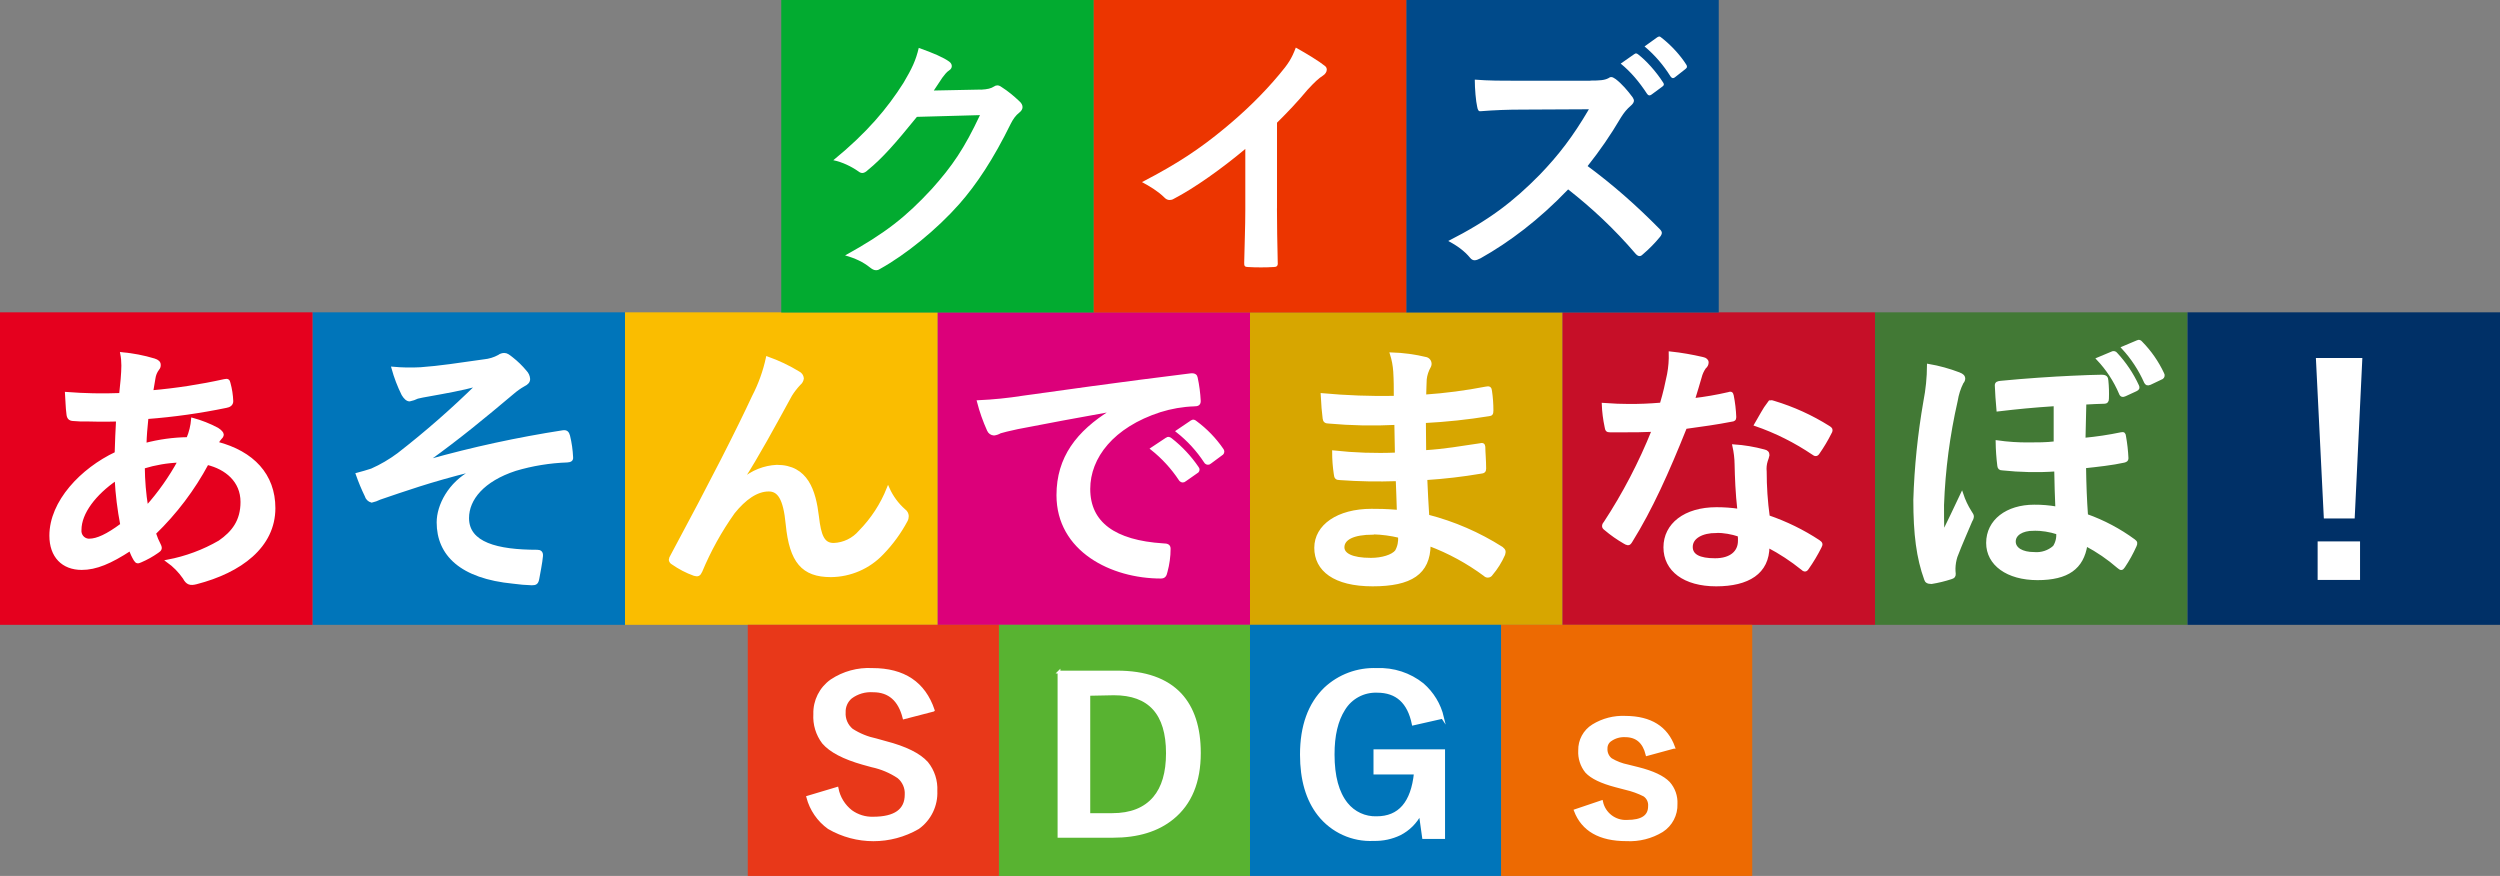
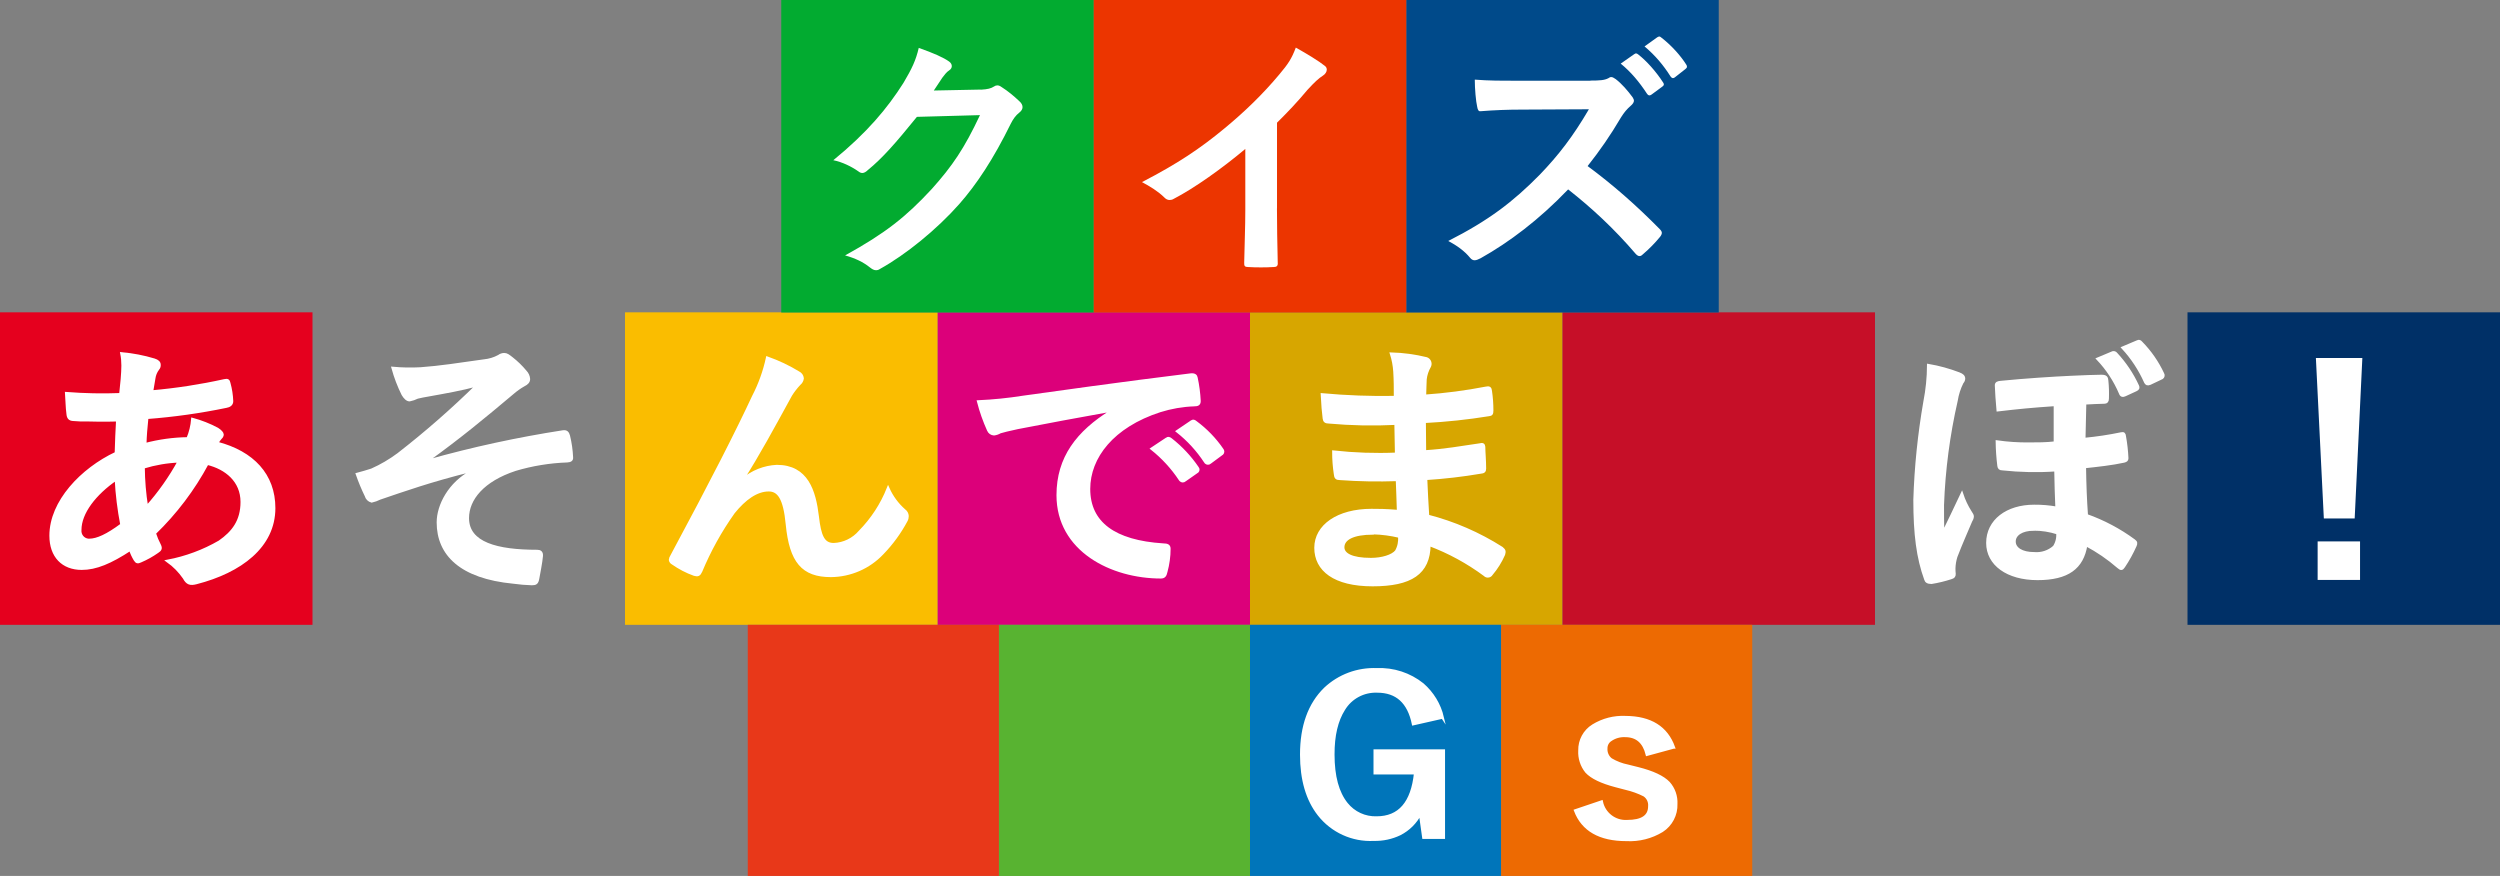
<svg xmlns="http://www.w3.org/2000/svg" id="_レイヤー_1" viewBox="0 0 448 156.97">
  <rect x="0" y="0" width="448" height="156.97" fill="#808080" stroke="none" />
  <defs>
    <style>.cls-1{fill:#fabd00;}.cls-2{fill:#004a8a;}.cls-3{fill:#003067;}.cls-4{fill:#02ab30;}.cls-5{fill:#0075ba;}.cls-6{fill:#ed6a02;}.cls-7{fill:#ec3500;}.cls-8,.cls-9{fill:#fff;}.cls-10{fill:#e83819;}.cls-11{fill:#c60f28;}.cls-12{fill:#e5001e;}.cls-13{fill:#dc007a;}.cls-14{fill:#d7a600;}.cls-15{fill:#427935;}.cls-16{fill:#58b331;}.cls-9{stroke:#fff;stroke-miterlimit:10;stroke-width:.5px;}</style>
  </defs>
  <rect class="cls-13" x="168" y="55.97" width="56" height="56" />
  <rect class="cls-14" x="224" y="55.97" width="56" height="56" />
  <rect class="cls-11" x="280" y="55.97" width="56" height="56" />
  <rect class="cls-1" x="112" y="55.97" width="56" height="56" />
-   <rect class="cls-5" x="56" y="55.97" width="56" height="56" />
  <rect class="cls-12" y="55.97" width="56" height="56" />
-   <rect class="cls-15" x="336" y="55.97" width="56" height="56" />
  <rect class="cls-3" x="392" y="55.97" width="56" height="56" />
  <rect class="cls-5" x="224" y="111.97" width="45" height="45" />
  <rect class="cls-6" x="269" y="111.97" width="45" height="45" />
  <rect class="cls-16" x="179" y="111.97" width="45" height="45" />
  <rect class="cls-10" x="134" y="111.97" width="45" height="45" />
  <path class="cls-9" d="m199.17,73.52c-6.1,1.09-11.45,2.09-16.8,3.13-1.9.43-2.4.53-3.15.76-.34.2-.71.33-1.1.38-.44-.02-.83-.3-1-.71-.74-1.65-1.35-3.36-1.8-5.11,2.68-.12,5.35-.39,8-.81,6.15-.85,17.15-2.42,30-4,.75-.1,1,.19,1.05.52.3,1.38.48,2.77.55,4.18,0,.57-.3.71-.95.71-2.07.07-4.12.43-6.1,1.05-8.5,2.75-12.75,8.31-12.75,14,0,6.13,4.6,9.45,13.3,10,.8,0,1.1.19,1.1.72,0,1.38-.19,2.75-.55,4.08-.15.71-.35,1-.95,1-8.8,0-18.45-4.8-18.45-14.68,0-6.74,3.55-11.3,9.6-15.06v-.16Zm9.9,5.13c.25-.19.45-.14.75.09,1.84,1.44,3.45,3.16,4.76,5.09.18.19.17.48-.01.66-.04.04-.09.07-.15.1l-2.1,1.47c-.22.21-.56.2-.76-.02-.03-.04-.06-.08-.09-.12-1.38-2.09-3.09-3.95-5.05-5.51l2.65-1.76Zm4.45-3.09c.3-.19.45-.14.75.1,1.84,1.36,3.44,3.01,4.73,4.89.2.21.2.55-.01.75-.04.04-.09.08-.15.1l-2,1.48c-.21.21-.54.2-.75,0-.04-.04-.08-.09-.1-.14-1.36-2.08-3.05-3.92-5-5.46l2.53-1.71Z" />
  <path class="cls-9" d="m133.1,85.97c1.71-1.46,3.86-2.31,6.1-2.42,5.4,0,6.75,4.42,7.3,9,.4,3.46,1,5,2.9,5,1.82-.07,3.52-.9,4.7-2.28,2.18-2.22,3.9-4.85,5.05-7.74.67,1.51,1.66,2.85,2.9,3.94.33.23.53.6.55,1,0,.28-.06.56-.2.81-1.15,2.16-2.6,4.14-4.3,5.89-2.39,2.53-5.72,3.97-9.2,4-5.05,0-7.2-2.52-7.85-9.22-.45-4.75-1.55-6.13-3.3-6.13-2.15,0-4.3,1.52-6.3,4-2.34,3.29-4.3,6.83-5.85,10.55-.3.66-.55.76-1.2.57-1.37-.49-2.66-1.17-3.85-2-.24-.12-.41-.35-.45-.61.02-.24.11-.47.25-.67,7.3-13.58,11.9-22.66,14.65-28.59,1.14-2.19,1.98-4.53,2.5-6.94,1.95.69,3.83,1.58,5.6,2.66.39.19.66.57.7,1-.04.39-.24.75-.55,1-.58.61-1.1,1.28-1.55,2-3.2,5.84-5.9,10.83-8.65,15.11l.05.07Z" />
  <path class="cls-9" d="m84.5,84.3c-7.45,1.85-12.2,3.56-16.45,5-.46.23-.95.41-1.45.52-.49-.13-.87-.51-1-1-.61-1.25-1.14-2.54-1.6-3.85,1.1-.29,1.55-.43,2.6-.76,1.7-.75,3.31-1.7,4.8-2.81,4.97-3.86,9.71-8.01,14.2-12.43-3,.81-5.75,1.28-8.9,1.85-.75.14-1.15.19-1.9.38-.44.22-.91.38-1.4.48-.45,0-.85-.43-1.2-1-.75-1.51-1.35-3.09-1.8-4.71,1.65.15,3.3.18,4.95.09,3.35-.23,7-.8,11.4-1.42.93-.09,1.83-.36,2.65-.81.27-.21.61-.32.95-.33.45,0,.75.24,1.35.71.9.7,1.72,1.5,2.45,2.38.35.36.57.83.6,1.33,0,.47-.3.8-.9,1.09-.71.4-1.38.88-2,1.42-5.2,4.37-9.45,7.89-15.15,12l.1.15c7.92-2.23,15.97-3.97,24.1-5.23.65-.09.85.24,1,.76.31,1.26.49,2.55.55,3.85.05.47-.25.62-.8.66-3.15.11-6.28.62-9.3,1.52-5.8,1.9-8.55,5.28-8.55,8.7,0,4.56,5.25,5.93,12.5,5.93.5,0,.8.24.75.86-.1,1.19-.5,3.13-.65,4s-.4,1-1.1,1c-1.1-.03-2.21-.13-3.3-.28-9.4-.9-13.5-5-13.5-10.74,0-3,2-7,6.1-9.16l-.1-.15Z" />
  <path class="cls-9" d="m27.65,64.49c.6.19.9.48.9.86.03.28-.06.55-.25.76-.38.5-.62,1.09-.7,1.71-.15.85-.25,1.57-.4,2.37,4.37-.38,8.72-1.05,13-2,.6-.14.75,0,.85.47.29,1.05.46,2.14.5,3.23,0,.62-.5.86-1,.95-4.68.97-9.43,1.64-14.2,2-.2,2-.3,3.13-.35,4.8,2.5-.66,5.07-1.02,7.65-1.05.47-1.1.75-2.28.85-3.47,1.54.42,3.04,1.01,4.45,1.76.6.38.9.76.9,1-.02.22-.13.43-.3.57-.26.28-.48.6-.65.95,6.4,1.67,10.2,5.71,10.2,11.65,0,6.88-6,11.35-13.9,13.39-1.1.29-1.65.14-2.2-.9-.8-1.16-1.8-2.18-2.95-3,3.27-.62,6.42-1.79,9.3-3.46,2.4-1.67,4-3.71,4-7.13,0-3.8-2.85-6.08-6.2-6.89-2.48,4.63-5.67,8.85-9.45,12.5.24.74.54,1.45.9,2.14.3.61.1.85-.4,1.18-.94.66-1.94,1.22-3,1.67-.5.23-.7.23-1-.24-.35-.58-.64-1.2-.85-1.85-3.55,2.32-6.15,3.42-8.7,3.42-3.4,0-5.55-2.19-5.55-5.89,0-6.08,5.55-11.88,11.7-14.78.05-2,.15-4.13.25-5.93-2.95.09-4.3,0-5.15,0-.95.03-1.9,0-2.85-.09-.55-.05-.85-.29-.9-1.09-.15-1.05-.15-2.28-.25-3.61,3.23.25,6.47.32,9.7.19.2-1.71.4-3.85.4-5.18,0-.72-.06-1.44-.2-2.14,1.98.18,3.94.55,5.85,1.13Zm-13.3,30.48c-.09.91.56,1.72,1.47,1.81.06,0,.12,0,.18,0,1.4,0,3.25-.85,5.8-2.75-.52-2.7-.86-5.43-1-8.17-3.8,2.61-6.45,6.03-6.45,9.1Zm17.75-12.33c-2.17.08-4.32.45-6.4,1.09.02,2.39.22,4.77.6,7.13,2.24-2.51,4.19-5.27,5.8-8.22Z" />
  <path class="cls-9" d="m250.37,85.97c-3.43.12-6.87.06-10.3-.19-.55,0-.75-.19-.8-.81-.2-1.32-.3-2.66-.3-4,3.73.41,7.5.54,11.25.38-.05-1.8-.05-3.66-.1-5.46-4,.2-8.01.12-12-.24-.55,0-.8-.19-.85-.66-.15-1.19-.25-2.33-.35-4.28,4.35.4,8.73.56,13.1.48,0-1.76,0-3-.1-4.61-.07-1.08-.27-2.15-.6-3.18,2.12.06,4.24.35,6.3.85.52.18.8.75.62,1.27-.02.06-.04.11-.07.16-.4.7-.66,1.48-.75,2.28-.05.95-.05,1.61-.1,3,3.68-.25,7.33-.73,10.95-1.43.6-.14.8,0,.85.57.17,1.15.25,2.31.25,3.47,0,.62-.15.71-.55.76-3.82.62-7.68,1.03-11.55,1.23,0,1.9.05,3.66.05,5.37,3.8-.24,6.2-.71,9.8-1.23.6-.15.75-.05.8.38,0,.9.15,2.47.15,3.89,0,.48-.2.62-.75.67-3.25.55-6.52.93-9.8,1.14.1,2.18.2,4.51.35,6.69,4.69,1.21,9.16,3.15,13.25,5.75.5.43.5.57.35,1.14-.56,1.27-1.3,2.46-2.2,3.52-.13.23-.38.38-.65.38-.21,0-.41-.09-.55-.24-3.05-2.26-6.4-4.09-9.95-5.42-.05,5.13-3.3,7.22-10.15,7.22s-10.2-2.7-10.2-6.65,4-6.74,10-6.74c1.25,0,2.45,0,4.8.19-.05-2.14-.15-4.09-.2-5.65Zm-4.3,9.59c-3.65,0-5.4,1-5.4,2.52,0,1.23,1.5,2.14,5,2.14,2,0,3.85-.57,4.55-1.43.46-.81.65-1.74.55-2.66-1.54-.37-3.12-.58-4.7-.62v.05Z" />
-   <path class="cls-9" d="m309.69,70.53c.45-.15.65-.15.75.38.25,1.27.4,2.55.45,3.84,0,.43-.2.53-.6.57-2.7.53-5.15.86-8.25,1.29-3.2,8-6.15,14.58-9.75,20.37-.2.34-.35.48-.55.48-.22-.03-.42-.12-.6-.24-1.22-.7-2.38-1.51-3.45-2.42-.25-.19-.35-.33-.35-.52,0-.21.1-.42.25-.57,3.43-5.23,6.32-10.78,8.65-16.58-1.9.09-3.45.09-5,.09h-2.75c-.5,0-.6-.15-.7-.77-.28-1.32-.45-2.65-.5-4,2,.14,3.2.19,4.65.19,1.95,0,3.45-.05,5.75-.24.6-2,.95-3.61,1.3-5.32.24-1.27.34-2.56.3-3.85,1.97.21,3.92.55,5.85,1,.5.09.8.38.8.71,0,.35-.17.69-.45.9-.37.53-.65,1.13-.8,1.76-.35,1.14-.75,2.61-1.2,4,2.08-.24,4.15-.6,6.2-1.07Zm1.4,12.73c-.01-1.14-.15-2.27-.4-3.38,1.84.12,3.67.43,5.45.91.45.09.7.33.7.76-.07.34-.17.68-.3,1-.2.63-.27,1.29-.2,1.95,0,2.7.18,5.4.55,8.08,3.17,1.09,6.2,2.57,9,4.41.5.34.55.53.3,1-.67,1.34-1.44,2.63-2.3,3.85-.15.24-.3.33-.45.33-.2-.03-.37-.13-.5-.28-1.9-1.53-3.94-2.87-6.1-4,0,4.75-3.6,6.93-9.3,6.93s-9.2-2.66-9.2-6.74,3.6-6.94,9.25-6.94c1.34,0,2.68.09,4,.29-.35-3.04-.45-5.94-.5-8.17Zm-3.55,12c-2.5,0-4.45,1-4.45,2.75,0,1.52,1.4,2.28,4.25,2.28s4.35-1.38,4.35-3.37c.02-.33,0-.67-.05-1-1.32-.44-2.71-.68-4.1-.69v.03Zm9.3-22.85c.3-.48.55-.53,1.05-.33,3.45,1.04,6.75,2.54,9.8,4.46.3.19.45.33.45.52,0,.21-.08.4-.2.57-.61,1.22-1.32,2.4-2.1,3.52-.15.24-.3.33-.45.33-.17,0-.33-.08-.45-.19-3.21-2.17-6.69-3.92-10.35-5.18.85-1.45,1.6-2.88,2.25-3.73v.03Z" />
  <path class="cls-9" d="m351.07,66.97c.6.24.85.48.85.91-.02.25-.13.48-.3.66-.52,1.03-.87,2.14-1.05,3.28-1.4,6.13-2.22,12.38-2.45,18.67,0,1,0,3.46.05,5.13,1.1-2.28,2.05-4.18,3.4-7.08.37,1.12.87,2.19,1.5,3.18.3.43.4.62.4.86-.03.29-.14.56-.3.8-.55,1.33-1.75,4-2.65,6.37-.21.68-.33,1.38-.35,2.09,0,.33.01.67.05,1,0,.38-.1.57-.6.71-1.14.37-2.31.66-3.5.85-.7,0-.95-.23-1.05-.57-1.4-3.84-1.95-8.12-1.95-14.25.18-5.91.79-11.79,1.8-17.61.42-2.15.64-4.32.65-6.51,1.88.32,3.72.83,5.5,1.51Zm17.2,5.56c-4.3.29-6.6.52-10.25.95-.15-1.71-.25-3-.3-4.42,0-.43.3-.52.85-.57,4.2-.42,9.45-.76,12.6-.9,2.05-.09,4.3-.19,5.4-.19.85,0,.95.29,1,.81.11,1.07.14,2.15.1,3.23,0,.47-.2.66-.55.66-1.05,0-2.2.1-3.5.15-.05,2-.1,4.32-.15,6.46,2.23-.21,4.45-.54,6.65-1,.45-.1.55.05.6.43.24,1.32.39,2.66.45,4,0,.33-.2.42-.55.52-2.1.47-4.8.76-7.05,1,.05,3.23.15,5.94.35,8.7,3.04,1.08,5.9,2.6,8.5,4.51.4.28.4.52.2.95-.58,1.29-1.26,2.53-2.05,3.7-.15.24-.3.38-.45.38s-.3-.14-.55-.33c-1.76-1.53-3.69-2.85-5.75-3.94-.65,4.13-3.3,6.08-8.7,6.08s-8.95-2.61-8.95-6.41c0-4,3.5-6.61,8.35-6.61,1.36-.01,2.71.1,4.05.34-.1-2.43-.15-4-.2-6.8-3.18.22-6.38.15-9.55-.19-.45,0-.6-.19-.65-.57-.18-1.43-.28-2.88-.3-4.32,1.89.27,3.79.4,5.7.38,1.55,0,3.1,0,4.7-.19v-6.81Zm-3.85,22.33c-2.1,0-3.45.9-3.45,2.18s1.35,2.14,3.55,2.14c1.31.12,2.62-.31,3.6-1.19.47-.73.68-1.6.6-2.47-1.39-.45-2.84-.68-4.3-.67h0Zm14.1-31.64c.25-.12.55-.04.7.19,1.58,1.7,2.88,3.64,3.85,5.75.15.33.1.52-.3.71l-1.95.9c-.4.19-.7.15-.85-.28-.97-2.29-2.34-4.38-4.05-6.18l2.6-1.09Zm4.5-2c.3-.14.45-.09.7.2,1.59,1.62,2.89,3.5,3.85,5.55.16.24.1.57-.14.74-.05.03-.1.06-.16.07l-2,.95c-.45.19-.65.05-.8-.24-1-2.26-2.37-4.35-4.05-6.17l2.6-1.1Z" />
  <path class="cls-9" d="m421.72,92.66h-5.05l-1.4-28.26h7.8l-1.35,28.26Zm.95,4.61v6.41h-7.1v-6.41h7.1Z" />
  <path class="cls-9" d="m258.5,128.55l-5.25,1.19c-.8-3.91-2.94-5.86-6.45-5.86-2.44-.1-4.74,1.13-6,3.22-1.27,2-1.91,4.7-1.9,8.11,0,3.91.8,6.86,2.4,8.84,1.31,1.63,3.3,2.55,5.39,2.48,4.08,0,6.39-2.67,6.94-8h-7.25v-4h12.32v15.56h-3.6l-.6-4.28c-.81,1.56-2.08,2.83-3.65,3.63-1.45.7-3.06,1.04-4.67,1-3.81.2-7.47-1.47-9.83-4.47-2.09-2.67-3.14-6.25-3.14-10.74,0-5.11,1.42-9.05,4.26-11.82,2.49-2.34,5.83-3.58,9.25-3.44,2.97-.13,5.89.82,8.21,2.68,1.78,1.55,3.03,3.61,3.57,5.9Z" />
-   <path class="cls-9" d="m189.77,120.43h10.39c5.05,0,8.84,1.33,11.35,4,2.28,2.46,3.42,5.96,3.42,10.5,0,5.17-1.6,9.06-4.81,11.67-2.67,2.18-6.23,3.27-10.68,3.27h-9.67v-29.44Zm5.35,4v21.54h4.2c3.33,0,5.85-1,7.54-3,1.56-1.85,2.34-4.5,2.34-8,0-7.09-3.2-10.64-9.6-10.63l-4.48.09Z" />
  <path class="cls-9" d="m299.92,133.91l-4.77,1.3c-.55-2.24-1.85-3.36-3.91-3.36-.94-.05-1.86.21-2.63.75-.51.33-.81.9-.8,1.5-.06.77.27,1.53.88,2,.93.55,1.94.94,3,1.15l1.84.46c2.66.67,4.48,1.53,5.49,2.58.92,1.03,1.4,2.39,1.33,3.77.07,1.94-.89,3.77-2.52,4.82-1.91,1.16-4.13,1.72-6.37,1.6-4.78,0-7.83-1.74-9.16-5.22l4.7-1.59c.45,2.15,2.4,3.64,4.59,3.51,2.67,0,4-.9,4-2.69.08-.79-.28-1.56-.94-2-1.05-.53-2.16-.93-3.3-1.19l-1.83-.48c-2.54-.67-4.28-1.51-5.22-2.52-.87-1.07-1.31-2.44-1.23-3.82-.04-1.8.87-3.49,2.4-4.44,1.75-1.08,3.79-1.6,5.84-1.5,4.46.03,7.33,1.82,8.61,5.37Z" />
-   <path class="cls-9" d="m167.24,127.27l-5.24,1.36c-.81-3.22-2.66-4.83-5.53-4.83-1.43-.1-2.85.31-4,1.17-.78.66-1.22,1.65-1.18,2.67-.08,1.21.42,2.38,1.35,3.16,1.33.86,2.81,1.46,4.36,1.78l1.64.46c3.63.94,6.11,2.17,7.46,3.69,1.14,1.41,1.71,3.19,1.62,5,.12,2.6-1.08,5.09-3.2,6.61-4.95,2.87-11.05,2.87-16,0-1.86-1.33-3.19-3.28-3.77-5.49l5.25-1.57c.31,1.63,1.21,3.1,2.52,4.12,1.14.82,2.52,1.25,3.92,1.21,3.96,0,5.94-1.41,5.94-4.22.07-1.21-.44-2.38-1.38-3.15-1.44-.96-3.06-1.64-4.75-2l-1.6-.44c-3.45-.98-5.82-2.22-7.11-3.73-1.11-1.46-1.65-3.27-1.54-5.1-.07-2.38,1.06-4.63,3-6,2.16-1.44,4.73-2.14,7.32-2,5.64,0,9.28,2.43,10.92,7.3Z" />
  <g id="Design">
    <rect class="cls-4" x="140" width="56" height="56" />
    <rect class="cls-2" x="252" y="0" width="56" height="56" />
    <rect class="cls-7" x="196" width="56" height="56" />
    <path class="cls-8" d="m175.78,16.07c1.2-.06,1.83-.23,2.35-.57.2-.14.37-.2.6-.2s.46.09.74.29c1.17.74,2.23,1.63,3.17,2.52.43.37.6.74.6,1.09,0,.37-.23.71-.57.97-.66.51-1.12,1.17-1.54,2-3.12,6.35-6.12,10.87-9.24,14.41-4,4.52-9.55,9.04-14.19,11.61-.29.2-.51.23-.74.23-.37,0-.69-.2-1.09-.51-1.17-.94-2.6-1.63-4.43-2.14,7.26-4,10.95-6.95,15.53-11.9,3.69-4.12,5.83-7.26,8.64-13.24l-11.3.31c-3.83,4.72-6.15,7.38-8.81,9.55-.31.31-.66.51-.97.51-.23,0-.46-.09-.71-.29-1.17-.83-2.89-1.69-4.49-2,6.06-4.95,9.67-9.29,12.56-13.84,1.54-2.6,2.23-4.06,2.75-6.29,2.66.94,4.43,1.72,5.46,2.46.31.23.46.51.46.8s-.14.57-.51.8c-.46.29-.8.8-1.17,1.26-.51.8-.97,1.49-1.54,2.32l8.41-.17.06.03Z" />
    <path class="cls-8" d="m228.83,37.35c0,3.23.06,5.98.14,9.7.06.6-.2.8-.69.8-1.49.09-3.17.09-4.66,0-.51,0-.69-.17-.66-.74.06-3.35.2-6.41.2-9.55v-10.87c-4.12,3.46-9.09,7.01-12.84,8.95-.23.14-.46.2-.71.2-.37,0-.66-.14-.97-.46-1.09-1.09-2.6-2-4-2.75,6.43-3.32,10.41-6.01,14.7-9.55,3.69-3.03,7.04-6.29,9.92-9.75,1.57-1.86,2.2-2.8,2.95-4.8,2.09,1.17,4.15,2.43,5.18,3.26.29.2.37.46.37.71,0,.37-.29.8-.66,1.03-.8.51-1.54,1.2-2.8,2.57-1.83,2.2-3.55,4-5.46,5.89v15.44-.09Z" />
    <path class="cls-8" d="m285,14.44c1.69,0,2.52-.06,3.23-.43.2-.14.31-.2.51-.2.29,0,.51.2.8.37,1.09.83,2.14,2.06,3.03,3.26.14.23.23.43.23.6,0,.29-.2.6-.6.94-.6.51-1.2,1.2-1.72,2.06-1.92,3.26-3.75,5.89-5.98,8.72,4.49,3.32,8.64,6.95,12.93,11.3.23.23.37.46.37.66s-.09.43-.31.71c-.89,1.09-1.97,2.2-3.12,3.17-.2.2-.37.29-.57.29-.23,0-.43-.14-.66-.37-3.92-4.58-7.92-8.27-12.13-11.58-5.26,5.49-10.58,9.47-15.67,12.33-.43.2-.74.37-1.09.37-.29,0-.57-.14-.8-.43-1.03-1.26-2.37-2.2-3.92-3.03,7.26-3.69,11.61-7.01,16.42-11.9,3.35-3.49,5.92-6.81,8.78-11.7l-12.04.06c-2.43,0-4.86.09-7.38.29-.37.06-.51-.29-.6-.8-.23-.97-.43-3.23-.43-4.86,2.52.2,4.86.2,7.89.2h12.84l-.03-.03Zm7.89-4.75c.23-.2.43-.14.71.09,1.43,1.12,3.12,2.97,4.43,5,.2.29.2.51-.14.74l-1.94,1.43c-.31.23-.57.2-.8-.14-1.4-2.14-2.89-3.92-4.72-5.41l2.46-1.72Zm4.15-3.03c.29-.2.43-.14.69.09,1.72,1.32,3.4,3.17,4.43,4.8.2.29.23.57-.14.83l-1.86,1.46c-.37.29-.6.14-.8-.14-1.26-2-2.75-3.78-4.66-5.38l2.35-1.69v.03Z" />
  </g>
</svg>